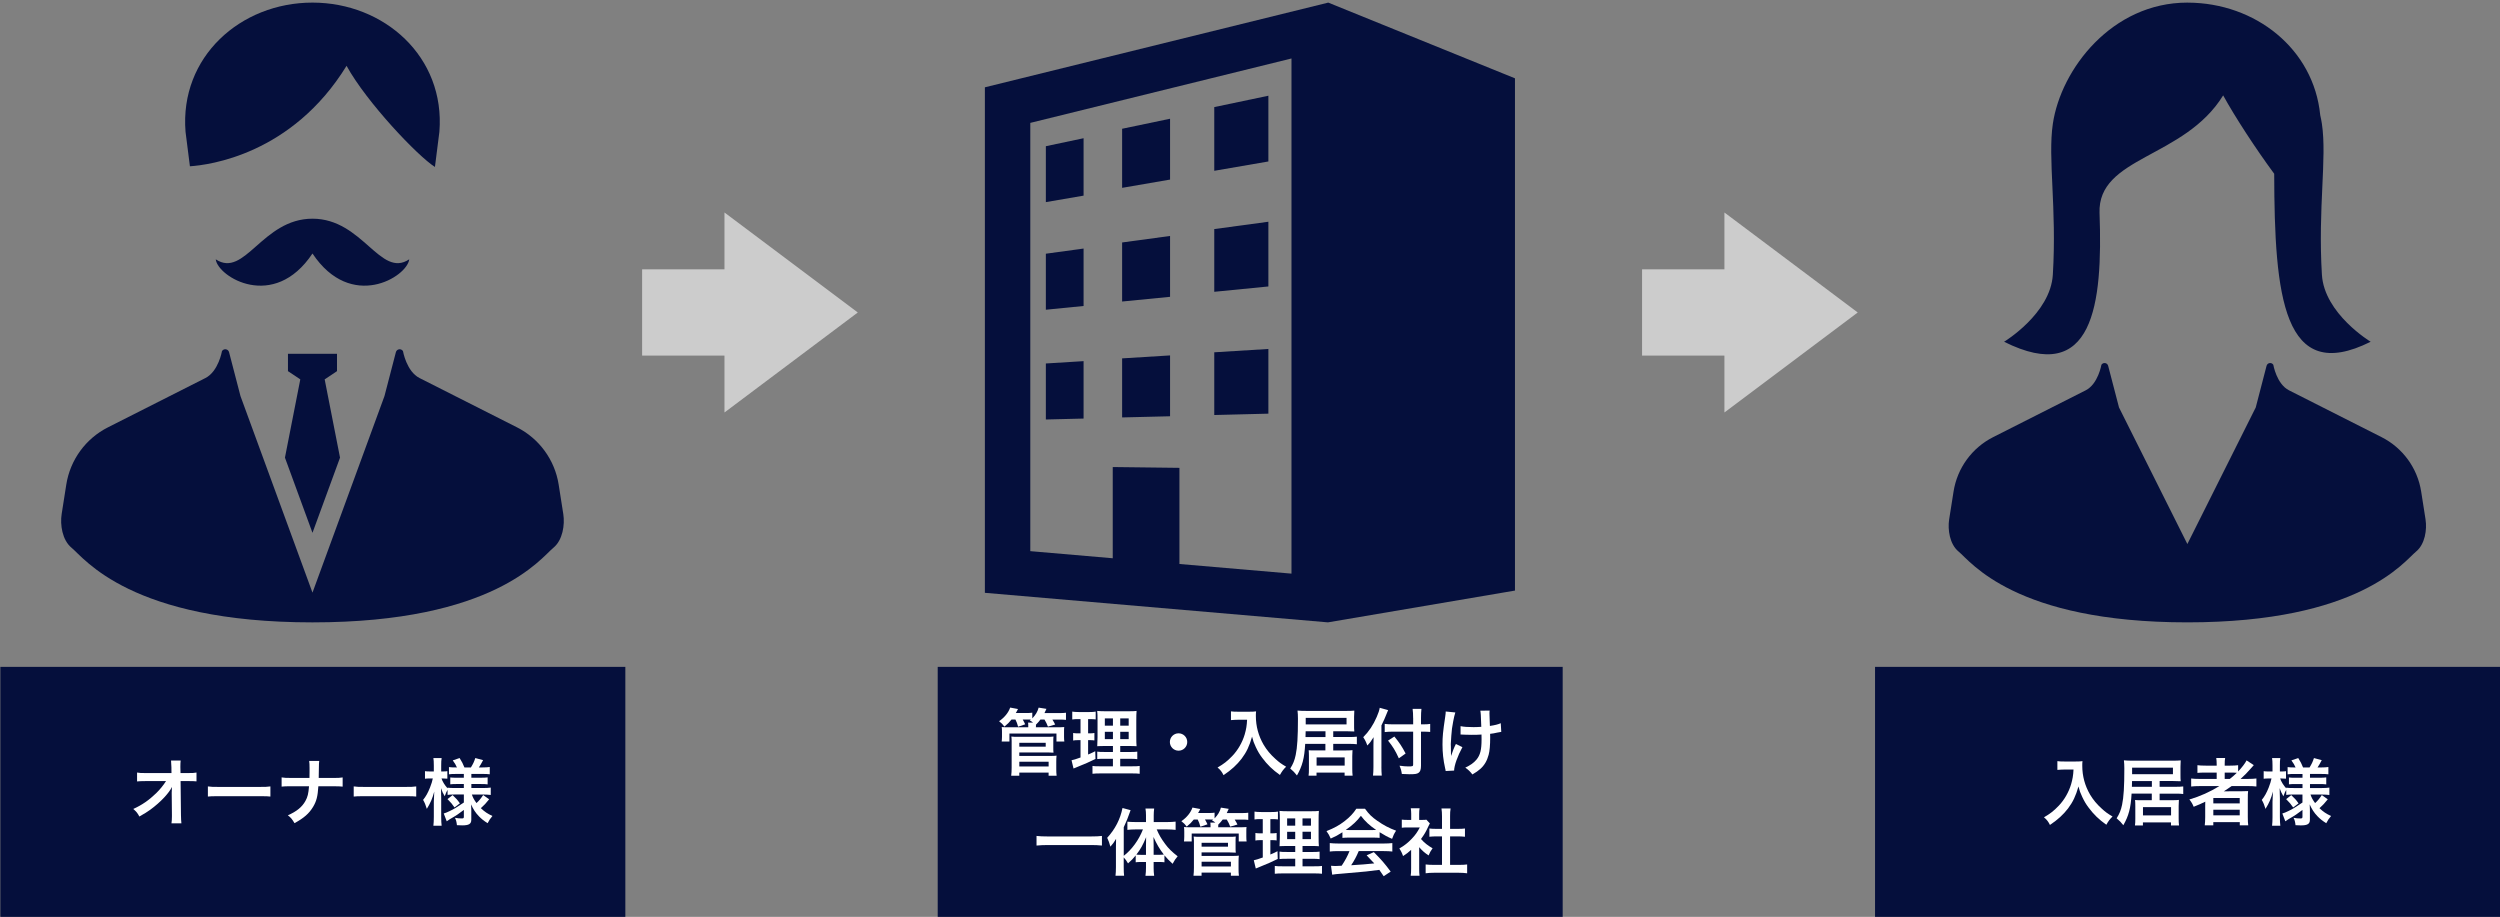
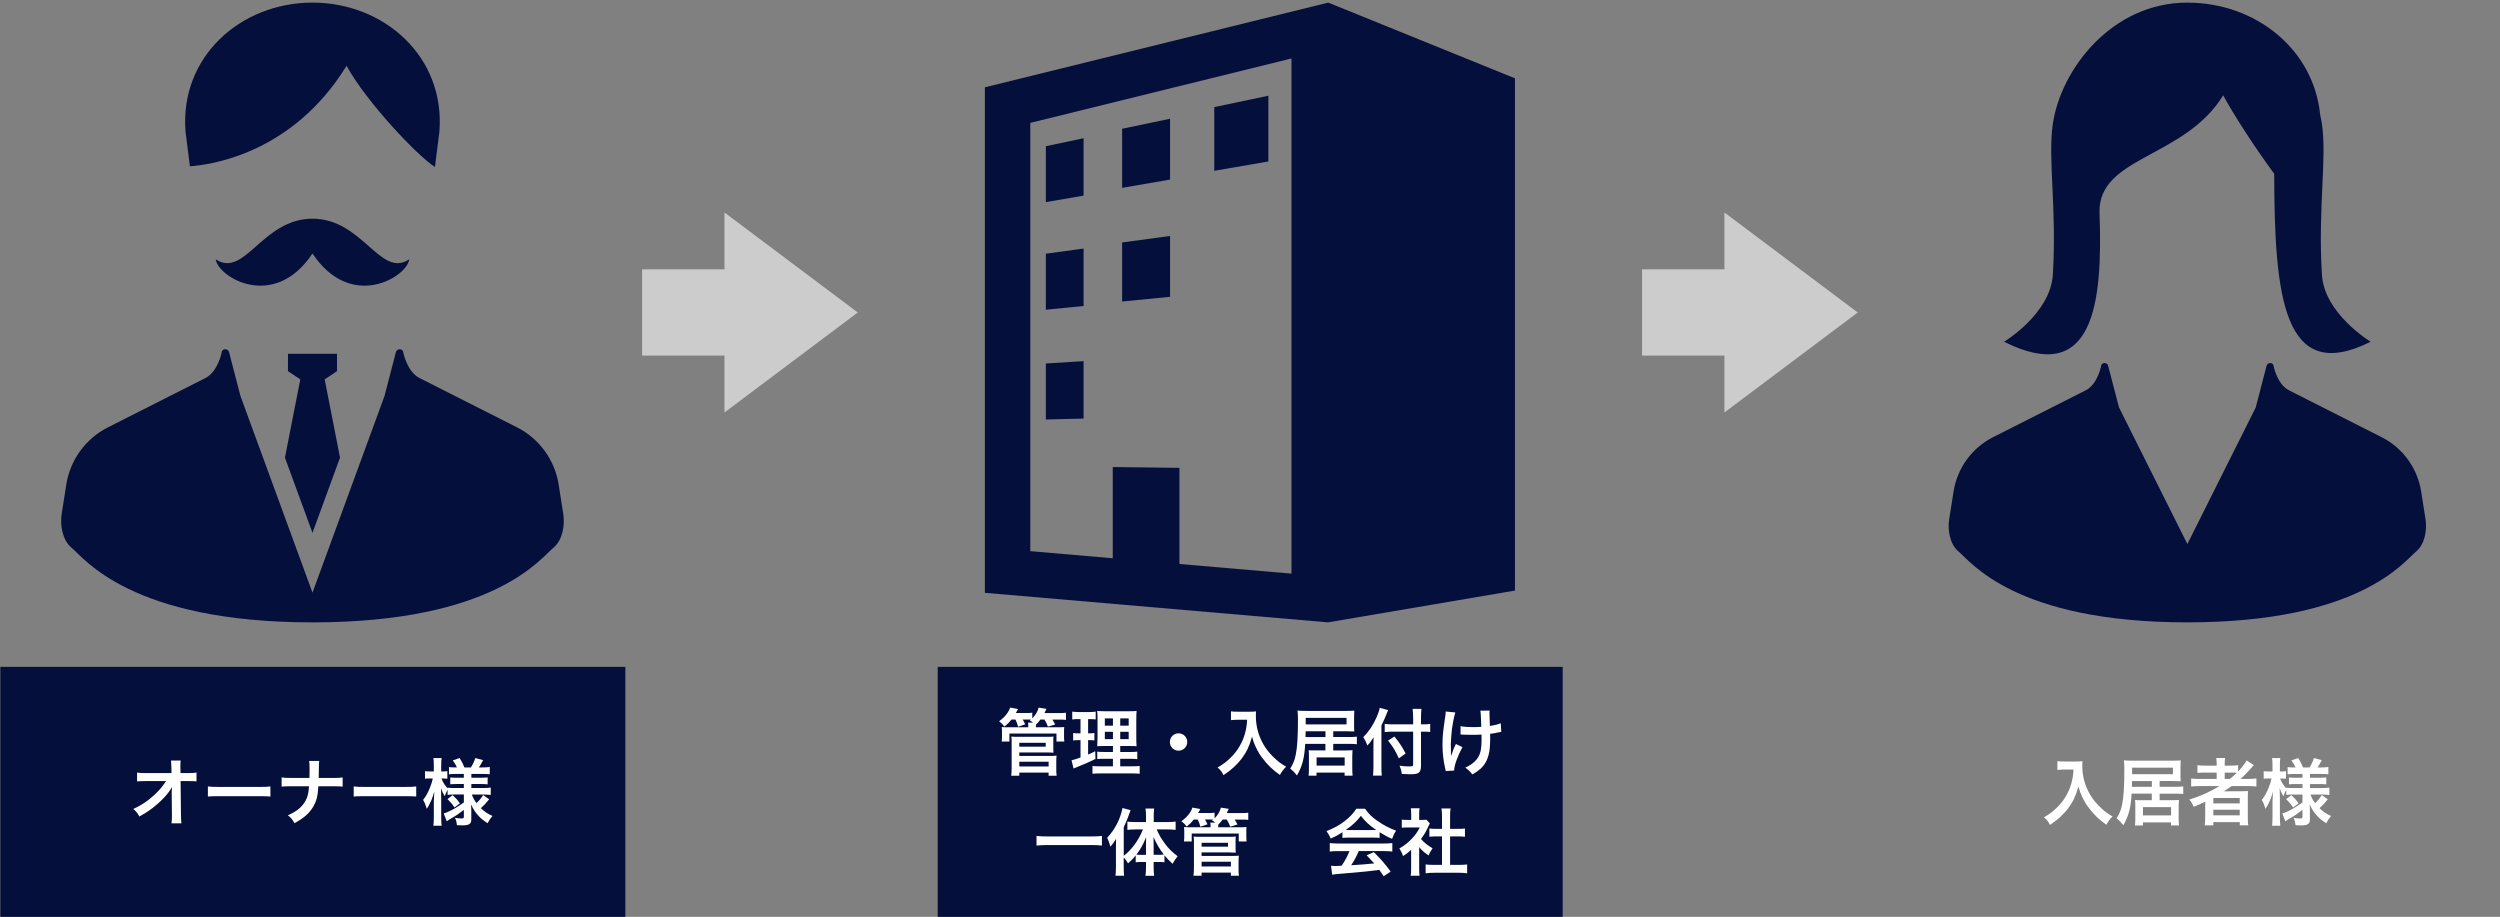
<svg xmlns="http://www.w3.org/2000/svg" id="_レイヤー_1" width="1200.07" height="440.13" viewBox="0 0 1200.07 440.13">
  <rect x="0" y="0" width="1200.07" height="440.13" fill="#808080" stroke="none" />
  <rect x=".18" y="320.13" width="300" height="120" style="fill:#050f3c; stroke-width:0px;" />
  <path d="M82.44,380.27c0-.17.07-1.96.1-2.52-.73,1.5-1.82,2.97-3.57,4.9-1.93,2.1-4.48,4.34-6.9,6.09-1.37.98-2.52,1.71-5.18,3.22-.84-1.64-1.37-2.28-2.91-3.64,4.17-1.89,7.53-4.2,11.03-7.6,1.79-1.75,3.54-3.92,4.69-5.78h-9.59c-2.62.04-3.05.04-4.31.17v-4.27c1.33.25,1.93.25,4.41.25h12.11l-.03-2.8q-.04-1.89-.18-3.22h4.62c-.1.91-.14,1.54-.14,2.98v.21l.07,2.83h3.54c2.35,0,2.91-.03,4.13-.25v4.24c-1.05-.11-1.85-.14-4.03-.14h-3.61l.18,16.24c.03,1.71.1,3.04.21,4.03h-4.76c.14-.98.21-1.93.21-3.36v-.63l-.1-10.47v-.49Z" style="fill:#fff; stroke-width:0px;" />
  <path d="M99.8,377.5c1.54.21,2.21.25,5.67.25h18.66c3.47,0,4.13-.04,5.67-.25v4.87c-1.4-.17-1.79-.17-5.71-.17h-18.59c-3.92,0-4.31,0-5.71.17v-4.87Z" style="fill:#fff; stroke-width:0px;" />
  <path d="M159.93,373.44c2.45,0,3.19-.04,4.55-.25v4.41c-1.26-.14-2.17-.17-4.48-.17h-7.18c-.31,4.87-.91,7.18-2.52,9.87-1.92,3.19-4.38,5.36-8.93,7.84-1.19-2-1.72-2.62-3.19-3.78,4.2-1.82,6.86-3.99,8.44-6.9,1.05-1.89,1.44-3.47,1.72-7.04h-8.68c-2.31,0-3.22.04-4.48.17v-4.41c1.37.21,2.14.25,4.55.25h8.82c.04-1.47.04-2.1.04-2.73v-2.07c0-1.5-.04-2.42-.18-3.36h4.83c-.14,1.12-.14,1.16-.17,3.36l-.04,2.1q-.04,2.31-.04,2.7h6.93Z" style="fill:#fff; stroke-width:0px;" />
  <path d="M169.8,377.5c1.54.21,2.21.25,5.67.25h18.66c3.47,0,4.13-.04,5.67-.25v4.87c-1.4-.17-1.79-.17-5.71-.17h-18.59c-3.92,0-4.31,0-5.71.17v-4.87Z" style="fill:#fff; stroke-width:0px;" />
  <path d="M218.07,381.39c-1.33,0-2.24.04-3.22.18v-2.42c-.6,1.02-.63,1.12-1.37,3.08-.81-1.37-1.23-2.24-1.79-3.89.07,2.14.1,3.85.1,4.87v8.89c0,1.82.07,3.18.21,4.27h-3.96c.14-1.12.21-2.52.21-4.27v-7.25c.07-2.62.14-4.27.21-4.87-.95,3.46-1.75,5.32-3.57,8.3-.56-1.86-1.02-2.98-1.79-4.31,1.37-1.68,2.31-3.4,3.33-5.95.77-2,1.02-2.87,1.33-4.34h-1.4c-1.05,0-1.72.04-2.35.14v-3.64c.59.11,1.23.14,2.35.14h1.89v-2.8c0-1.82-.07-2.76-.21-3.64h3.96c-.17.98-.21,1.96-.21,3.64v2.8h.95c.94,0,1.37-.04,2-.14v3.61c-.67-.07-1.23-.1-2.03-.1h-.77c.42,1.4,1.61,3.33,2.91,4.73v-.32c.98.14,2,.17,3.57.17h4.24v-1.92h-3.22c-1.82,0-2.24.04-3.29.14v-3.29c1.01.11,1.58.14,3.22.14h3.29v-1.82h-3.81c-1.61,0-2.31.03-3.33.17v-3.47c1.02.14,1.89.17,3.33.17h.49c-.46-1.12-1.02-2.03-2-3.39l3.29-1.12c1.05,1.64,1.68,2.91,2.31,4.51h3.12c1.12-1.85,1.54-2.76,2.1-4.51l3.75,1.01c-.91,1.71-1.47,2.7-2.03,3.5h1.72c1.44,0,2.49-.07,3.5-.21v3.5c-1.05-.14-1.92-.17-3.47-.17h-5.36v1.82h4.31c1.75,0,2.49-.03,3.5-.17v3.36c-1.02-.14-1.68-.17-3.5-.17h-4.31v1.92h5.67c1.44,0,2.59-.07,3.64-.21v3.54c-1.16-.14-2.38-.21-3.64-.21h-5.43c.56,1.61,1.05,2.49,2.21,4.1,1.19-1.05,2.1-2.13,3.22-3.85l2.87,2.03c-1.47,1.86-2.38,2.84-3.99,4.27,1.82,1.72,3.19,2.66,5.57,3.75-1.02,1.19-1.58,2.03-2.31,3.46-1.82-1.12-3.01-2.1-4.2-3.33-1.65-1.71-2.73-3.4-3.75-5.71.11,1.58.11,1.86.11,2.52v4.87c0,2-1.12,2.7-4.38,2.7-.53,0-1.51-.03-2.52-.1-.17-1.54-.38-2.42-.94-3.54,1.26.24,2.13.31,3.33.31.73,0,.94-.17.94-.8v-3.29c-2.48,1.89-3.43,2.56-6.72,4.45-.28.17-.98.67-1.5,1.01l-1.44-3.75c.98-.28,1.61-.56,2.87-1.16,2.24-1.08,2.8-1.44,6.79-4.1v-3.85h-4.59ZM217.26,381.67c1.71,1.61,2.38,2.35,3.5,3.96l-2.59,1.96c-1.15-1.68-1.68-2.31-3.36-3.99l2.45-1.93Z" style="fill:#fff; stroke-width:0px;" />
  <rect x="450.13" y="320.13" width="300" height="120" style="fill:#050f3c; stroke-width:0px;" />
  <path d="M485.55,345.4c-1.12,1.4-1.82,2.1-3.4,3.39-.95-1.26-1.16-1.47-2.56-2.59,2.62-1.82,4.48-4.1,5.32-6.55l3.75.7c-.49.95-.63,1.26-1.05,1.92h4.8c1.58,0,2.31-.03,3.12-.17v2.73c1.58-1.61,2.56-3.25,3.04-5.15l3.75.59c-.56,1.23-.63,1.37-.95,2.03h6.9c1.72,0,2.42-.04,3.43-.17v3.43c-.94-.11-1.71-.14-3.26-.14h-3.26c.77,1.26.88,1.44,1.33,2.38l-3.47,1.01c-.49-1.33-.88-2.1-1.65-3.4h-1.96c-.67.91-1.02,1.3-2.14,2.45v.7l-.04.56h9.84c2,0,2.63-.04,3.78-.11-.1.63-.1,1.05-.1,2.17v2.45c0,1.05.04,1.64.14,2.31h-3.78v-3.82h-22.58v3.82h-3.71c.07-.7.14-1.33.14-2.31v-2.38c0-1.05-.03-1.58-.14-2.24,1.05.07,1.65.11,3.68.11h9.07v-.56c0-.77,0-1.16-.1-1.68h2.42c-.73-.56-.91-.7-1.61-1.08l.52-.39c-.6-.03-.98-.03-1.58-.03h-2.31c.56.98.77,1.43,1.19,2.31l-3.4,1.16c-.38-1.47-.7-2.28-1.29-3.46h-1.89ZM485.41,372.35c.14-1.22.21-2.28.21-3.88v-12.6c0-1.02-.04-1.65-.14-2.31.84.11,1.75.14,2.94.14h14.28c1.29,0,2.17-.03,3.01-.14-.1.74-.1,1.4-.1,2.38v2.63c0,1.29,0,1.89.1,2.73-.88-.07-1.68-.11-2.87-.11h-13.55v1.68h15.02c1.3,0,2.07-.04,2.87-.14-.11.88-.14,1.75-.14,2.91v3.54c0,1.19.03,2.17.17,3.19h-3.85v-1.5h-14.07v1.5h-3.89ZM489.3,358.42h12.67v-1.85h-12.67v1.85ZM489.3,367.94h14.07v-2.28h-14.07v2.28Z" style="fill:#fff; stroke-width:0px;" />
  <path d="M517.33,345.19c-1.12,0-1.75.04-2.62.18v-3.78c.84.14,1.75.21,3.19.21h4.94c1.4,0,2.24-.04,3.12-.21v3.75c-.88-.11-1.61-.14-2.59-.14h-1.05v6.83h.81c.91,0,1.44-.04,2.21-.17v3.57c-.7-.11-1.4-.14-2.21-.14h-.81v6.9c1.47-.63,1.89-.81,3.43-1.58l.11,3.71c-3.05,1.5-4.41,2.1-9.84,4.31-.17.07-.35.14-.7.28l-.95-3.96c1.19-.25,1.93-.49,4.31-1.33v-8.33h-1.16c-1.02,0-1.58.04-2.38.18v-3.61c.84.14,1.37.17,2.45.17h1.09v-6.83h-1.33ZM534.24,364.23h-3.89c-2,0-2.73.04-3.64.14v-3.57c.88.14,1.58.17,3.61.17h3.92v-2.87h-3.33c-2.35,0-3.15.04-4.2.1q.07-.8.14-4.34v-7.91c0-2.38-.03-3.54-.17-4.69,1.33.14,2.45.17,4.73.17h9.66c2.59,0,3.64-.04,4.52-.17-.1,1.01-.14,2.66-.14,4.8v7.46c0,2.45.04,3.68.14,4.69-1.15-.1-1.71-.1-3.82-.1h-4.03v2.87h4.48c1.93,0,2.7-.04,3.71-.17v3.61c-1.02-.14-1.89-.18-3.68-.18h-4.52v3.61h5.64c1.85,0,2.77-.03,3.71-.17v3.75c-1.12-.14-2.07-.17-3.96-.17h-14.74c-1.86,0-2.77.04-3.96.17v-3.75c.95.14,1.72.17,3.54.17h6.27v-3.61ZM530.35,344.84v3.5h3.89v-3.5h-3.89ZM530.35,351.28v3.54h3.89v-3.54h-3.89ZM537.74,348.34h4.06v-3.5h-4.06v3.5ZM537.74,354.81h4.06v-3.54h-4.06v3.54Z" style="fill:#fff; stroke-width:0px;" />
  <path d="M569.91,356.18c0,2.31-1.86,4.17-4.17,4.17s-4.17-1.86-4.17-4.17,1.85-4.17,4.17-4.17,4.17,1.86,4.17,4.17Z" style="fill:#fff; stroke-width:0px;" />
  <path d="M594.26,345.5c-.95,0-2,.07-3.36.17v-4.2c1.01.14,1.75.17,3.29.17h5.57c1.44,0,2.38-.04,3.19-.17-.1,1.01-.1,1.33-.1,2.21,0,4.97,1.26,9.59,3.75,13.86,1.47,2.45,3.19,4.55,5.6,6.72,1.79,1.65,2.8,2.38,5.18,3.78-1.33,1.3-2,2.21-2.98,3.96-3.5-2.45-6.13-5.01-8.51-8.23-1.29-1.71-2.07-3.04-3.08-5.18-.91-1.93-1.23-2.8-1.79-4.97-1.26,4.48-2.66,7.46-5.01,10.57-2.24,2.91-4.87,5.36-8.68,7.91-.73-1.54-1.54-2.59-2.87-3.67,2.98-1.72,4.69-3.05,7.04-5.5,2.73-2.83,4.87-6.58,5.99-10.36.7-2.42,1.02-4.24,1.15-7.07h-4.38Z" style="fill:#fff; stroke-width:0px;" />
  <path d="M626.53,357.09c-.38,6.9-1.37,10.61-3.96,15.16-1.02-1.33-1.82-2.17-3.22-3.33,1.37-2.17,2.07-3.88,2.62-6.51.77-3.64,1.08-8.72,1.08-17.36,0-1.68-.07-2.77-.21-3.96,1.26.14,2.59.17,4.62.17h18.62c1.75,0,2.97-.04,4.03-.14-.07.91-.11,1.79-.11,3.08v3.85c0,1.37,0,2.03.11,3.08-1.16-.07-2.24-.11-3.82-.11h-6.3v2.77h7.88c1.58,0,2.31-.04,3.46-.17v3.64c-1.16-.14-2.17-.18-3.5-.18h-7.84v3.15h6.27c1.33,0,2.1-.04,2.98-.14-.07.88-.11,1.71-.11,2.91v5.95c0,1.37.04,2.38.17,3.4h-3.85v-1.47h-13.48v1.47h-3.82c.14-1.01.17-1.79.17-3.22v-6.13c0-1.29-.04-2-.11-2.87.95.1,1.37.1,2.8.1h5.22v-3.15h-9.73ZM636.27,351.03h-9.52l-.07,2.77h9.59v-2.77ZM646.38,347.74v-3.15h-19.6v3.15h19.6ZM632,367.52h13.48v-3.96h-13.48v3.96Z" style="fill:#fff; stroke-width:0px;" />
  <path d="M663.11,368.12c0,1.58.07,2.87.17,4.2h-4.2c.14-1.26.21-2.45.21-4.2v-10.33c0-1.71,0-2.52.07-3.92-1.19,1.96-1.75,2.7-3.01,3.99-.53-1.54-1.05-2.62-1.96-3.99,2.73-2.73,4.79-5.81,6.48-9.73.84-1.92,1.22-3.12,1.44-4.38l4.03,1.12c-.25.52-.49,1.12-.84,2.03-.42,1.15-1.4,3.36-2.38,5.32v19.88ZM678.34,344.63c0-1.68-.07-3.12-.25-4.34h4.24c-.14,1.33-.21,2.59-.21,4.34v3.08h1.02c1.54,0,2.48-.07,3.39-.21v3.85c-.94-.07-2.06-.14-3.29-.14h-1.12v16.35c0,1.82-.38,2.91-1.19,3.43-.77.53-1.71.67-4.3.67-1.26,0-2.21-.04-3.71-.14-.21-1.54-.46-2.45-1.12-3.96,2,.25,3.08.35,4.31.35,1.96,0,2.24-.1,2.24-.88v-15.82h-9.52c-1.43,0-2.97.07-4.13.21v-3.92c1.08.14,2.34.21,3.96.21h9.7v-3.08ZM669.34,353.55c2.42,2.94,3.75,4.97,5.39,8.16l-3.25,2.31c-1.68-3.71-2.91-5.71-5.18-8.51l3.04-1.96Z" style="fill:#fff; stroke-width:0px;" />
  <path d="M702,358.66c-2.31,4.24-3.92,8.72-3.99,11.24l-4.06.21c-.04-.49-.07-.67-.25-1.33-.88-3.96-1.26-7.42-1.26-11.38s.21-6.02,1.29-13.27c.21-1.47.25-1.86.25-2.59l4.62.46c-.42,1.4-.63,2.21-1.02,4.27-.56,2.97-.7,3.96-.91,6.9-.17,2.31-.25,3.33-.25,3.99,0,.11,0,.53.04,1.08,0,.38,0,.98.04,2.7v.63c.04.56.07.77.07,1.33.59-1.92,1.47-4.2,2.31-5.78l3.12,1.54ZM701.12,348.58c1.54.32,3.39.46,6.23.46,1.33,0,1.89-.04,3.71-.14-.21-6.16-.25-6.48-.46-7.74l4.45-.07c-.07.56-.07.77-.07,1.19,0,.35,0,.67.07,2.24,0,.39.07,1.72.14,3.96,2.49-.39,4.03-.77,5.21-1.33l.25,4.17c-.59.07-.8.11-1.96.35-1.58.35-1.89.42-3.4.59.04.74.04,1.05.04,1.68,0,3.71-.25,6.62-.74,8.37-.77,2.91-2.03,5.04-3.99,6.79-1.08.95-2.03,1.61-3.82,2.66-1.22-1.58-1.79-2.1-3.4-3.29,2.38-1.09,4.03-2.24,5.36-3.82,1.82-2.21,2.45-4.66,2.45-9.84,0-.73,0-1.05-.03-2.21-1.19.11-3.01.14-4.76.14-.98,0-2.28-.04-3.19-.07-1.01-.07-1.16-.07-1.58-.07h-.52v-4.03Z" style="fill:#fff; stroke-width:0px;" />
  <path d="M528.96,405.89c-1.61-.18-3.22-.25-5.32-.25h-20.72c-1.96,0-3.78.1-5.36.25v-4.62c1.5.18,3.08.25,5.36.25h20.72c2.35,0,3.96-.07,5.32-.25v4.62Z" style="fill:#fff; stroke-width:0px;" />
  <path d="M539.42,416.33c0,1.82.04,2.98.18,4.06h-4.13c.14-1.33.21-2.31.21-4.1v-9.66c0-1.85,0-2.42.07-3.96-.94,1.61-1.61,2.52-2.73,3.75-.46-1.71-.88-2.91-1.54-4.24,3.85-4.2,6.3-9,7.35-14.32l3.89,1.05c-1.26,3.6-2.1,5.67-3.29,8.19v13.72c3.82-2.91,7.25-7.6,9.21-12.67h-3.75c-1.19,0-2.56.07-3.71.21v-3.92c1.08.1,2.45.17,3.82.17h5.11v-3.19c0-1.16-.07-2.24-.25-3.29h4.17c-.14,1.08-.21,2.1-.21,3.33v3.15h6.48c1.54,0,2.91-.07,4.03-.21v3.96c-1.19-.14-2.59-.21-3.92-.21h-5.15c1.16,2.7,2.1,4.34,4.1,7.04,1.44,2,3.33,3.85,5.95,5.85-.95,1.08-1.51,1.92-2.42,3.61-1.85-1.72-2.7-2.56-3.92-4.06v3.33c-.73-.11-1.47-.14-2.56-.14h-2.63v2.8c0,1.37.07,2.56.25,3.82h-4.17c.18-1.29.25-2.52.25-3.82v-2.8h-2.45c-.98,0-1.75.03-2.49.14v-3.29c-1.37,1.68-1.93,2.27-3.68,3.82-.77-1.33-1.19-1.93-2.07-2.87v4.76ZM550.1,406.07c0-1.82,0-2.56.07-4.2-1.58,3.82-2.63,5.71-4.69,8.37.7.07,1.3.11,2.31.11h2.31v-4.27ZM556.33,410.34c1.01,0,1.54-.04,2.35-.11-2-2.59-3.47-5.04-4.97-8.47.07,1.96.07,2.8.07,4.2v4.38h2.56Z" style="fill:#fff; stroke-width:0px;" />
  <path d="M573.05,393.4c-1.12,1.4-1.82,2.1-3.4,3.39-.95-1.26-1.16-1.47-2.56-2.59,2.62-1.82,4.48-4.1,5.32-6.55l3.75.7c-.49.95-.63,1.26-1.05,1.92h4.8c1.58,0,2.31-.03,3.12-.17v2.73c1.58-1.61,2.56-3.25,3.04-5.15l3.75.59c-.56,1.23-.63,1.37-.95,2.03h6.9c1.72,0,2.42-.04,3.43-.17v3.43c-.94-.11-1.71-.14-3.26-.14h-3.26c.77,1.26.88,1.44,1.33,2.38l-3.47,1.01c-.49-1.33-.88-2.1-1.65-3.4h-1.96c-.67.91-1.02,1.3-2.14,2.45v.7l-.04.56h9.84c2,0,2.63-.04,3.78-.11-.1.63-.1,1.05-.1,2.17v2.45c0,1.05.04,1.64.14,2.31h-3.78v-3.82h-22.58v3.82h-3.71c.07-.7.14-1.33.14-2.31v-2.38c0-1.05-.03-1.58-.14-2.24,1.05.07,1.65.11,3.68.11h9.07v-.56c0-.77,0-1.16-.1-1.68h2.42c-.73-.56-.91-.7-1.61-1.08l.52-.39c-.6-.03-.98-.03-1.58-.03h-2.31c.56.98.77,1.43,1.19,2.31l-3.4,1.16c-.38-1.47-.7-2.28-1.29-3.46h-1.89ZM572.91,420.35c.14-1.22.21-2.28.21-3.88v-12.6c0-1.02-.04-1.65-.14-2.31.84.11,1.75.14,2.94.14h14.28c1.29,0,2.17-.03,3.01-.14-.1.74-.1,1.4-.1,2.38v2.63c0,1.29,0,1.89.1,2.73-.88-.07-1.68-.11-2.87-.11h-13.55v1.68h15.02c1.3,0,2.07-.04,2.87-.14-.11.88-.14,1.75-.14,2.91v3.54c0,1.19.03,2.17.17,3.19h-3.85v-1.5h-14.07v1.5h-3.89ZM576.8,406.42h12.67v-1.85h-12.67v1.85ZM576.8,415.94h14.07v-2.28h-14.07v2.28Z" style="fill:#fff; stroke-width:0px;" />
-   <path d="M604.83,393.19c-1.12,0-1.75.04-2.63.18v-3.78c.84.14,1.75.21,3.19.21h4.94c1.4,0,2.24-.04,3.12-.21v3.75c-.88-.11-1.61-.14-2.59-.14h-1.05v6.83h.8c.91,0,1.44-.04,2.21-.17v3.57c-.7-.11-1.4-.14-2.21-.14h-.8v6.9c1.47-.63,1.89-.81,3.43-1.58l.11,3.71c-3.05,1.5-4.41,2.1-9.84,4.31-.18.07-.35.14-.7.28l-.95-3.96c1.19-.25,1.92-.49,4.31-1.33v-8.33h-1.16c-1.02,0-1.58.04-2.38.18v-3.61c.84.14,1.36.17,2.45.17h1.08v-6.83h-1.33ZM621.74,412.23h-3.88c-2,0-2.73.04-3.64.14v-3.57c.88.14,1.58.17,3.61.17h3.92v-2.87h-3.33c-2.34,0-3.15.04-4.2.1q.07-.8.14-4.34v-7.91c0-2.38-.04-3.54-.17-4.69,1.33.14,2.45.17,4.73.17h9.66c2.59,0,3.64-.04,4.52-.17-.11,1.01-.14,2.66-.14,4.8v7.46c0,2.45.04,3.68.14,4.69-1.16-.1-1.72-.1-3.82-.1h-4.03v2.87h4.48c1.92,0,2.7-.04,3.71-.17v3.61c-1.01-.14-1.89-.18-3.68-.18h-4.51v3.61h5.63c1.86,0,2.77-.03,3.71-.17v3.75c-1.12-.14-2.07-.17-3.96-.17h-14.74c-1.85,0-2.76.04-3.96.17v-3.75c.95.14,1.71.17,3.54.17h6.27v-3.61ZM617.86,392.84v3.5h3.88v-3.5h-3.88ZM617.86,399.28v3.54h3.88v-3.54h-3.88ZM625.24,396.34h4.06v-3.5h-4.06v3.5ZM625.24,402.81h4.06v-3.54h-4.06v3.54Z" style="fill:#fff; stroke-width:0px;" />
  <path d="M644.38,399.52c-2.17,1.4-3.15,1.93-5.6,3.01-.59-1.4-1.15-2.38-2.03-3.57,3.78-1.51,6.13-2.8,8.79-4.87,2.31-1.79,4.1-3.64,5.53-5.88h4.17c1.86,2.59,3.25,3.96,5.92,5.81,2.97,2.1,5.81,3.57,9,4.73-.98,1.5-1.43,2.48-1.92,3.92-2.21-.95-3.54-1.65-5.99-3.19v2.73c-.91-.1-1.82-.14-3.15-.14h-11.69c-1.01,0-2.07.04-3.01.14v-2.7ZM642.46,408.55c-1.79,0-2.98.07-4.13.21v-4.06c1.16.14,2.49.21,4.13.21h21.81c1.71,0,2.94-.07,4.09-.21v4.06c-1.15-.14-2.34-.21-4.09-.21h-12.04c-1.08,2.55-2.17,4.62-3.64,6.79q6.2-.35,11.1-.88c-1.12-1.22-1.71-1.85-3.67-3.88l3.46-1.54c3.75,3.78,5.25,5.53,8.09,9.35l-3.36,2.21c-1.16-1.71-1.5-2.21-2.1-3.04-2.91.38-5,.63-6.3.77-3.46.32-10.4.95-11.8,1.05-1.96.14-3.71.31-4.52.49l-.56-4.27c.95.07,1.54.11,2.03.11.25,0,1.29-.04,3.08-.14,1.71-2.59,2.8-4.62,3.75-7h-5.32ZM659.05,398.44c.56,0,.88,0,1.54-.04-3.22-2.21-5.22-4.03-7.32-6.79-1.86,2.49-4.03,4.52-7.28,6.79.6.04.81.04,1.44.04h11.62Z" style="fill:#fff; stroke-width:0px;" />
  <path d="M681.24,416.82c0,1.65.04,2.52.17,3.57h-4.24c.17-1.05.21-2,.21-3.64v-8.79c-1.37,1.26-2.1,1.82-3.88,2.98-.42-1.33-1.05-2.59-1.79-3.64,2.45-1.4,4.13-2.73,6.02-4.72,1.64-1.72,2.66-3.15,3.82-5.39h-5.71c-1.26,0-2,.03-2.94.14v-3.89c.88.11,1.61.14,2.77.14h1.75v-2.94c0-.91-.07-1.86-.21-2.66h4.24c-.14.8-.21,1.58-.21,2.73v2.87h1.44c1.08,0,1.58-.04,2.03-.11l1.68,1.82c-.31.53-.52.88-.77,1.47-1.16,2.52-1.82,3.68-3.5,5.99,1.65,1.86,3.26,3.12,5.57,4.45-.84,1.12-1.37,2.1-1.92,3.43-1.82-1.19-3.01-2.21-4.52-3.96v10.15ZM696.08,415.17h4.2c1.75,0,2.91-.07,3.99-.21v4.24c-1.22-.17-2.59-.25-3.99-.25h-11.97c-1.4,0-2.73.07-3.96.25v-4.24c1.12.14,2.35.21,4.03.21h3.82v-13.69h-2.62c-1.19,0-2.31.07-3.43.18v-3.96c1.02.14,1.93.18,3.43.18h2.62v-6.16c0-1.44-.07-2.28-.25-3.64h4.38c-.21,1.4-.25,2.14-.25,3.64v6.16h3.71c1.58,0,2.45-.04,3.43-.18v3.96c-1.12-.11-2.21-.18-3.43-.18h-3.71v13.69Z" style="fill:#fff; stroke-width:0px;" />
-   <rect x="900.07" y="320.13" width="300" height="120" style="fill:#050f3c; stroke-width:0px;" />
  <path d="M990.96,369.4c-.95,0-2,.07-3.36.17v-4.2c1.01.14,1.75.17,3.29.17h5.57c1.44,0,2.38-.04,3.19-.17-.1,1.01-.1,1.33-.1,2.21,0,4.97,1.26,9.59,3.75,13.86,1.47,2.45,3.19,4.55,5.6,6.72,1.79,1.65,2.8,2.38,5.18,3.78-1.33,1.3-2,2.21-2.98,3.96-3.5-2.45-6.13-5.01-8.51-8.23-1.29-1.71-2.07-3.04-3.08-5.18-.91-1.93-1.23-2.8-1.79-4.97-1.26,4.48-2.66,7.46-5.01,10.57-2.24,2.91-4.87,5.36-8.68,7.91-.74-1.54-1.54-2.59-2.87-3.67,2.97-1.72,4.69-3.05,7.04-5.5,2.73-2.83,4.87-6.58,5.99-10.36.7-2.42,1.02-4.24,1.16-7.07h-4.38Z" style="fill:#fff; stroke-width:0px;" />
  <path d="M1023.22,380.98c-.38,6.9-1.37,10.61-3.96,15.16-1.02-1.33-1.82-2.17-3.22-3.33,1.37-2.17,2.07-3.88,2.62-6.51.77-3.64,1.08-8.72,1.08-17.36,0-1.68-.07-2.77-.21-3.96,1.26.14,2.59.17,4.62.17h18.62c1.75,0,2.97-.04,4.03-.14-.07.91-.11,1.79-.11,3.08v3.85c0,1.37,0,2.03.11,3.08-1.16-.07-2.24-.11-3.82-.11h-6.3v2.77h7.88c1.58,0,2.31-.04,3.46-.17v3.64c-1.16-.14-2.17-.18-3.5-.18h-7.84v3.15h6.27c1.33,0,2.1-.04,2.98-.14-.07.88-.11,1.71-.11,2.91v5.95c0,1.37.04,2.38.17,3.4h-3.85v-1.47h-13.48v1.47h-3.82c.14-1.01.17-1.79.17-3.22v-6.13c0-1.29-.04-2-.11-2.87.95.1,1.37.1,2.8.1h5.22v-3.15h-9.73ZM1032.96,374.93h-9.52l-.07,2.77h9.59v-2.77ZM1043.07,371.64v-3.15h-19.6v3.15h19.6ZM1028.69,391.42h13.48v-3.96h-13.48v3.96Z" style="fill:#fff; stroke-width:0px;" />
  <path d="M1056.02,377.34c-1.75,0-2.98.07-4.2.21v-3.85c.94.14,2.27.21,4.27.21h7.98v-3.05h-5.25c-1.85,0-2.97.04-3.99.14v-3.68c.91.14,2.28.21,4.13.21h5.11v-.59c0-1.37-.07-2.13-.21-3.08h4.27c-.17.91-.21,1.64-.21,3.08v.59h2.52c1.79,0,2.91-.07,3.92-.21v3.01c1.86-1.93,3.33-3.89,4.06-5.32l3.46,2.27c-.25.25-.77.84-1.58,1.79-1.4,1.65-2.91,3.15-4.76,4.83h3.61c1.82,0,2.87-.07,3.99-.21v3.85c-1.16-.14-2.56-.21-4.34-.21h-7.53c-1.33.94-2.21,1.54-3.78,2.55.77-.04,1.92-.04,2.83-.04h5.15c1.68,0,2.66-.04,3.68-.1-.11,1.01-.14,1.85-.14,3.82v8.65c0,1.82.07,3.01.21,3.96h-4.06v-1.51h-12.71v1.51h-4.1c.14-1.16.21-2.42.21-3.96v-5.43c0-.56,0-1.33.04-1.96-2.13,1.05-2.87,1.37-5.57,2.45-.59-1.43-1.05-2.21-2.07-3.5,5.32-1.58,9.8-3.61,14.42-6.44h-9.38ZM1062.46,385.64h12.67v-2.59h-12.67v2.59ZM1062.46,391.38h12.67v-2.7h-12.67v2.7ZM1070.37,373.91c1.29-1.02,2.24-1.82,3.36-2.94-.95-.07-1.54-.11-2.94-.11h-2.87v3.05h2.45Z" style="fill:#fff; stroke-width:0px;" />
  <path d="M1100.68,381.4c-1.33,0-2.24.04-3.22.18v-2.42c-.59,1.02-.63,1.12-1.37,3.08-.8-1.37-1.22-2.24-1.79-3.89.07,2.14.11,3.85.11,4.87v8.89c0,1.82.07,3.18.21,4.27h-3.96c.14-1.12.21-2.52.21-4.27v-7.25c.07-2.62.14-4.27.21-4.87-.95,3.46-1.75,5.32-3.57,8.3-.56-1.86-1.01-2.98-1.79-4.31,1.37-1.68,2.31-3.4,3.33-5.95.77-2,1.01-2.87,1.33-4.34h-1.4c-1.05,0-1.71.04-2.35.14v-3.64c.6.11,1.23.14,2.35.14h1.89v-2.8c0-1.82-.07-2.76-.21-3.64h3.96c-.18.98-.21,1.96-.21,3.64v2.8h.94c.95,0,1.37-.04,2-.14v3.61c-.67-.07-1.23-.1-2.03-.1h-.77c.42,1.4,1.61,3.33,2.91,4.73v-.32c.98.14,2,.17,3.57.17h4.24v-1.92h-3.22c-1.82,0-2.24.04-3.29.14v-3.29c1.02.11,1.58.14,3.22.14h3.29v-1.82h-3.82c-1.61,0-2.31.03-3.33.17v-3.47c1.02.14,1.89.17,3.33.17h.49c-.46-1.12-1.01-2.03-2-3.39l3.29-1.12c1.05,1.64,1.68,2.91,2.31,4.51h3.12c1.12-1.85,1.54-2.76,2.1-4.51l3.75,1.01c-.91,1.71-1.47,2.7-2.03,3.5h1.71c1.44,0,2.49-.07,3.5-.21v3.5c-1.05-.14-1.93-.17-3.47-.17h-5.36v1.82h4.31c1.75,0,2.49-.03,3.5-.17v3.36c-1.01-.14-1.68-.17-3.5-.17h-4.31v1.92h5.67c1.43,0,2.59-.07,3.64-.21v3.54c-1.16-.14-2.38-.21-3.64-.21h-5.43c.56,1.61,1.05,2.49,2.21,4.1,1.19-1.05,2.1-2.13,3.22-3.85l2.87,2.03c-1.47,1.86-2.38,2.84-3.99,4.27,1.82,1.72,3.19,2.66,5.57,3.75-1.01,1.19-1.58,2.03-2.31,3.46-1.82-1.12-3.01-2.1-4.2-3.33-1.65-1.71-2.73-3.4-3.75-5.71.1,1.58.1,1.86.1,2.52v4.87c0,2-1.12,2.7-4.38,2.7-.53,0-1.5-.03-2.52-.1-.17-1.54-.38-2.42-.95-3.54,1.26.24,2.14.31,3.33.31.74,0,.95-.17.95-.8v-3.29c-2.49,1.89-3.43,2.56-6.72,4.45-.28.17-.98.67-1.5,1.01l-1.44-3.75c.98-.28,1.61-.56,2.87-1.16,2.24-1.08,2.8-1.44,6.79-4.1v-3.85h-4.58ZM1099.87,381.68c1.72,1.61,2.38,2.35,3.5,3.96l-2.59,1.96c-1.16-1.68-1.68-2.31-3.36-3.99l2.45-1.93Z" style="fill:#fff; stroke-width:0px;" />
  <rect width="300" height="300" style="fill:none; stroke-width:0px;" />
  <polygon points="150 255.77 163.22 219.68 155.85 182.11 161.77 178.16 161.77 169.82 150 169.82 138.23 169.82 138.23 178.16 144.15 182.11 136.78 219.68 150 255.77" style="fill:#050f3c; stroke-width:0px;" />
  <path d="M270.4,246.79l-2.22-14.15c-1.86-11.86-9.32-22.1-20.03-27.52l-46.76-23.65c-6.28-3.17-7.95-12.93-7.95-12.93-.39-.64-1.13-.98-1.87-.87-.74.11-1.34.65-1.53,1.37l-5.48,21.07-34.56,94.37-34.57-94.37-5.48-21.07c-.19-.73-.79-1.26-1.53-1.37-.74-.12-1.47.23-1.87.87,0,0-1.67,9.75-7.95,12.93l-46.76,23.65c-10.72,5.41-18.17,15.65-20.03,27.52l-2.22,14.15c-.79,5.05.25,12.46,4.78,16.17,6.05,4.95,28.39,35.8,115.63,35.8s109.58-30.85,115.62-35.8c4.53-3.7,5.57-11.12,4.78-16.17h0Z" style="fill:#050f3c; stroke-width:0px;" />
  <path d="M91.17,79.82c9-.59,48.95-5.57,75.19-48.22,9.68,17.59,34.31,43.48,42.42,48.54l2.14-16.9c2.88-35.98-26.48-61.99-60.93-61.99s-63.81,26.01-60.93,61.99l2.1,16.58h0Z" style="fill:#050f3c; stroke-width:0px;" />
  <path d="M196.44,124.48c-13.93,9.29-22.29-19.5-46.44-19.5s-32.51,28.79-46.44,19.5c.93,8.36,27.86,25.08,46.44-2.79,18.57,27.86,45.51,11.15,46.44,2.79Z" style="fill:#050f3c; stroke-width:0px;" />
  <rect x="450" width="300" height="300" style="fill:none; stroke-width:0px;" />
  <path d="M637.6,1.25l-164.83,40.66v242.66l164.68,14.18,89.78-15.26V37.6L637.6,1.25ZM619.96,275.36l-53.8-4.63v-46.15l-32.01-.39v43.79l-39.58-3.41V58.99l125.38-30.92v247.3h0Z" style="fill:#050f3c; stroke-width:0px;" />
  <polygon points="608.86 45.95 582.88 51.41 582.88 81.99 608.86 77.51 608.86 45.95" style="fill:#050f3c; stroke-width:0px;" />
  <polygon points="520.15 66.35 502.04 70.18 502.04 97.02 520.15 93.91 520.15 66.35" style="fill:#050f3c; stroke-width:0px;" />
  <polygon points="561.66 57 538.65 61.81 538.65 90.17 561.66 86.2 561.66 57" style="fill:#050f3c; stroke-width:0px;" />
  <polygon points="520.15 119.31 502.04 121.79 502.04 148.68 520.15 146.88 520.15 119.31" style="fill:#050f3c; stroke-width:0px;" />
  <polygon points="561.66 113.27 538.65 116.39 538.65 144.74 561.66 142.48 561.66 113.27" style="fill:#050f3c; stroke-width:0px;" />
-   <polygon points="608.86 106.44 582.88 109.96 582.88 140.07 608.86 137.51 608.86 106.44" style="fill:#050f3c; stroke-width:0px;" />
-   <polygon points="608.86 167.51 582.88 169.11 582.88 199.22 608.86 198.57 608.86 167.51" style="fill:#050f3c; stroke-width:0px;" />
-   <polygon points="561.66 170.61 538.65 172.03 538.65 200.38 561.66 199.82 561.66 170.61" style="fill:#050f3c; stroke-width:0px;" />
  <polygon points="520.15 173.36 502.04 174.48 502.04 201.37 520.15 200.92 520.15 173.36" style="fill:#050f3c; stroke-width:0px;" />
  <rect x="900" width="300" height="300" style="fill:none; stroke-width:0px;" />
  <path d="M1164.34,249.4l-2.11-13.44c-1.77-11.26-8.85-20.99-19.03-26.13l-44.4-22.46c-5.97-3.01-7.55-12.27-7.55-12.27-.37-.6-1.07-.93-1.77-.82-.7.1-1.27.62-1.46,1.3l-5.2,20.01-32.82,65.56-32.82-65.56-5.21-20.01c-.18-.68-.75-1.2-1.46-1.3-.7-.11-1.39.22-1.77.82,0,0-1.58,9.26-7.55,12.27l-44.41,22.46c-10.17,5.14-17.25,14.87-19.02,26.13l-2.12,13.44c-.74,4.8.24,11.84,4.54,15.36,5.74,4.7,26.97,33.99,109.8,33.99s104.06-29.3,109.81-33.99c4.3-3.52,5.29-10.56,4.54-15.36h0Z" style="fill:#050f3c; stroke-width:0px;" />
  <path d="M1007.83,102.33c-.97-27.29,40.62-26.11,59.35-56.54,5.67,10.31,15.48,25.39,24.5,37.62.14,58.66,4.24,101.67,46.3,80.64,0,0-22.26-13.42-23.4-32.17-1.95-32.17,2.48-55.73,0-72.44-.2-1.37-.49-2.75-.8-4.15-3.13-31.86-31.14-53.94-63.58-54.03-.12-.01-.2-.01-.2-.01-36.16,0-60.69,31.87-64.58,58.19-2.47,16.71,1.95,40.27,0,72.44-1.14,18.74-23.4,32.17-23.4,32.17,42.89,21.45,47.38-17.95,45.82-61.72h0Z" style="fill:#050f3c; stroke-width:0px;" />
  <polygon points="347.77 170.71 347.77 198 411.76 150 347.77 102 347.77 129.29 308.24 129.29 308.24 170.71 347.77 170.71" style="fill:#ccc; stroke-width:0px;" />
  <polygon points="827.77 170.71 827.77 198 891.76 150 827.77 102 827.77 129.29 788.24 129.29 788.24 170.71 827.77 170.71" style="fill:#ccc; stroke-width:0px;" />
</svg>